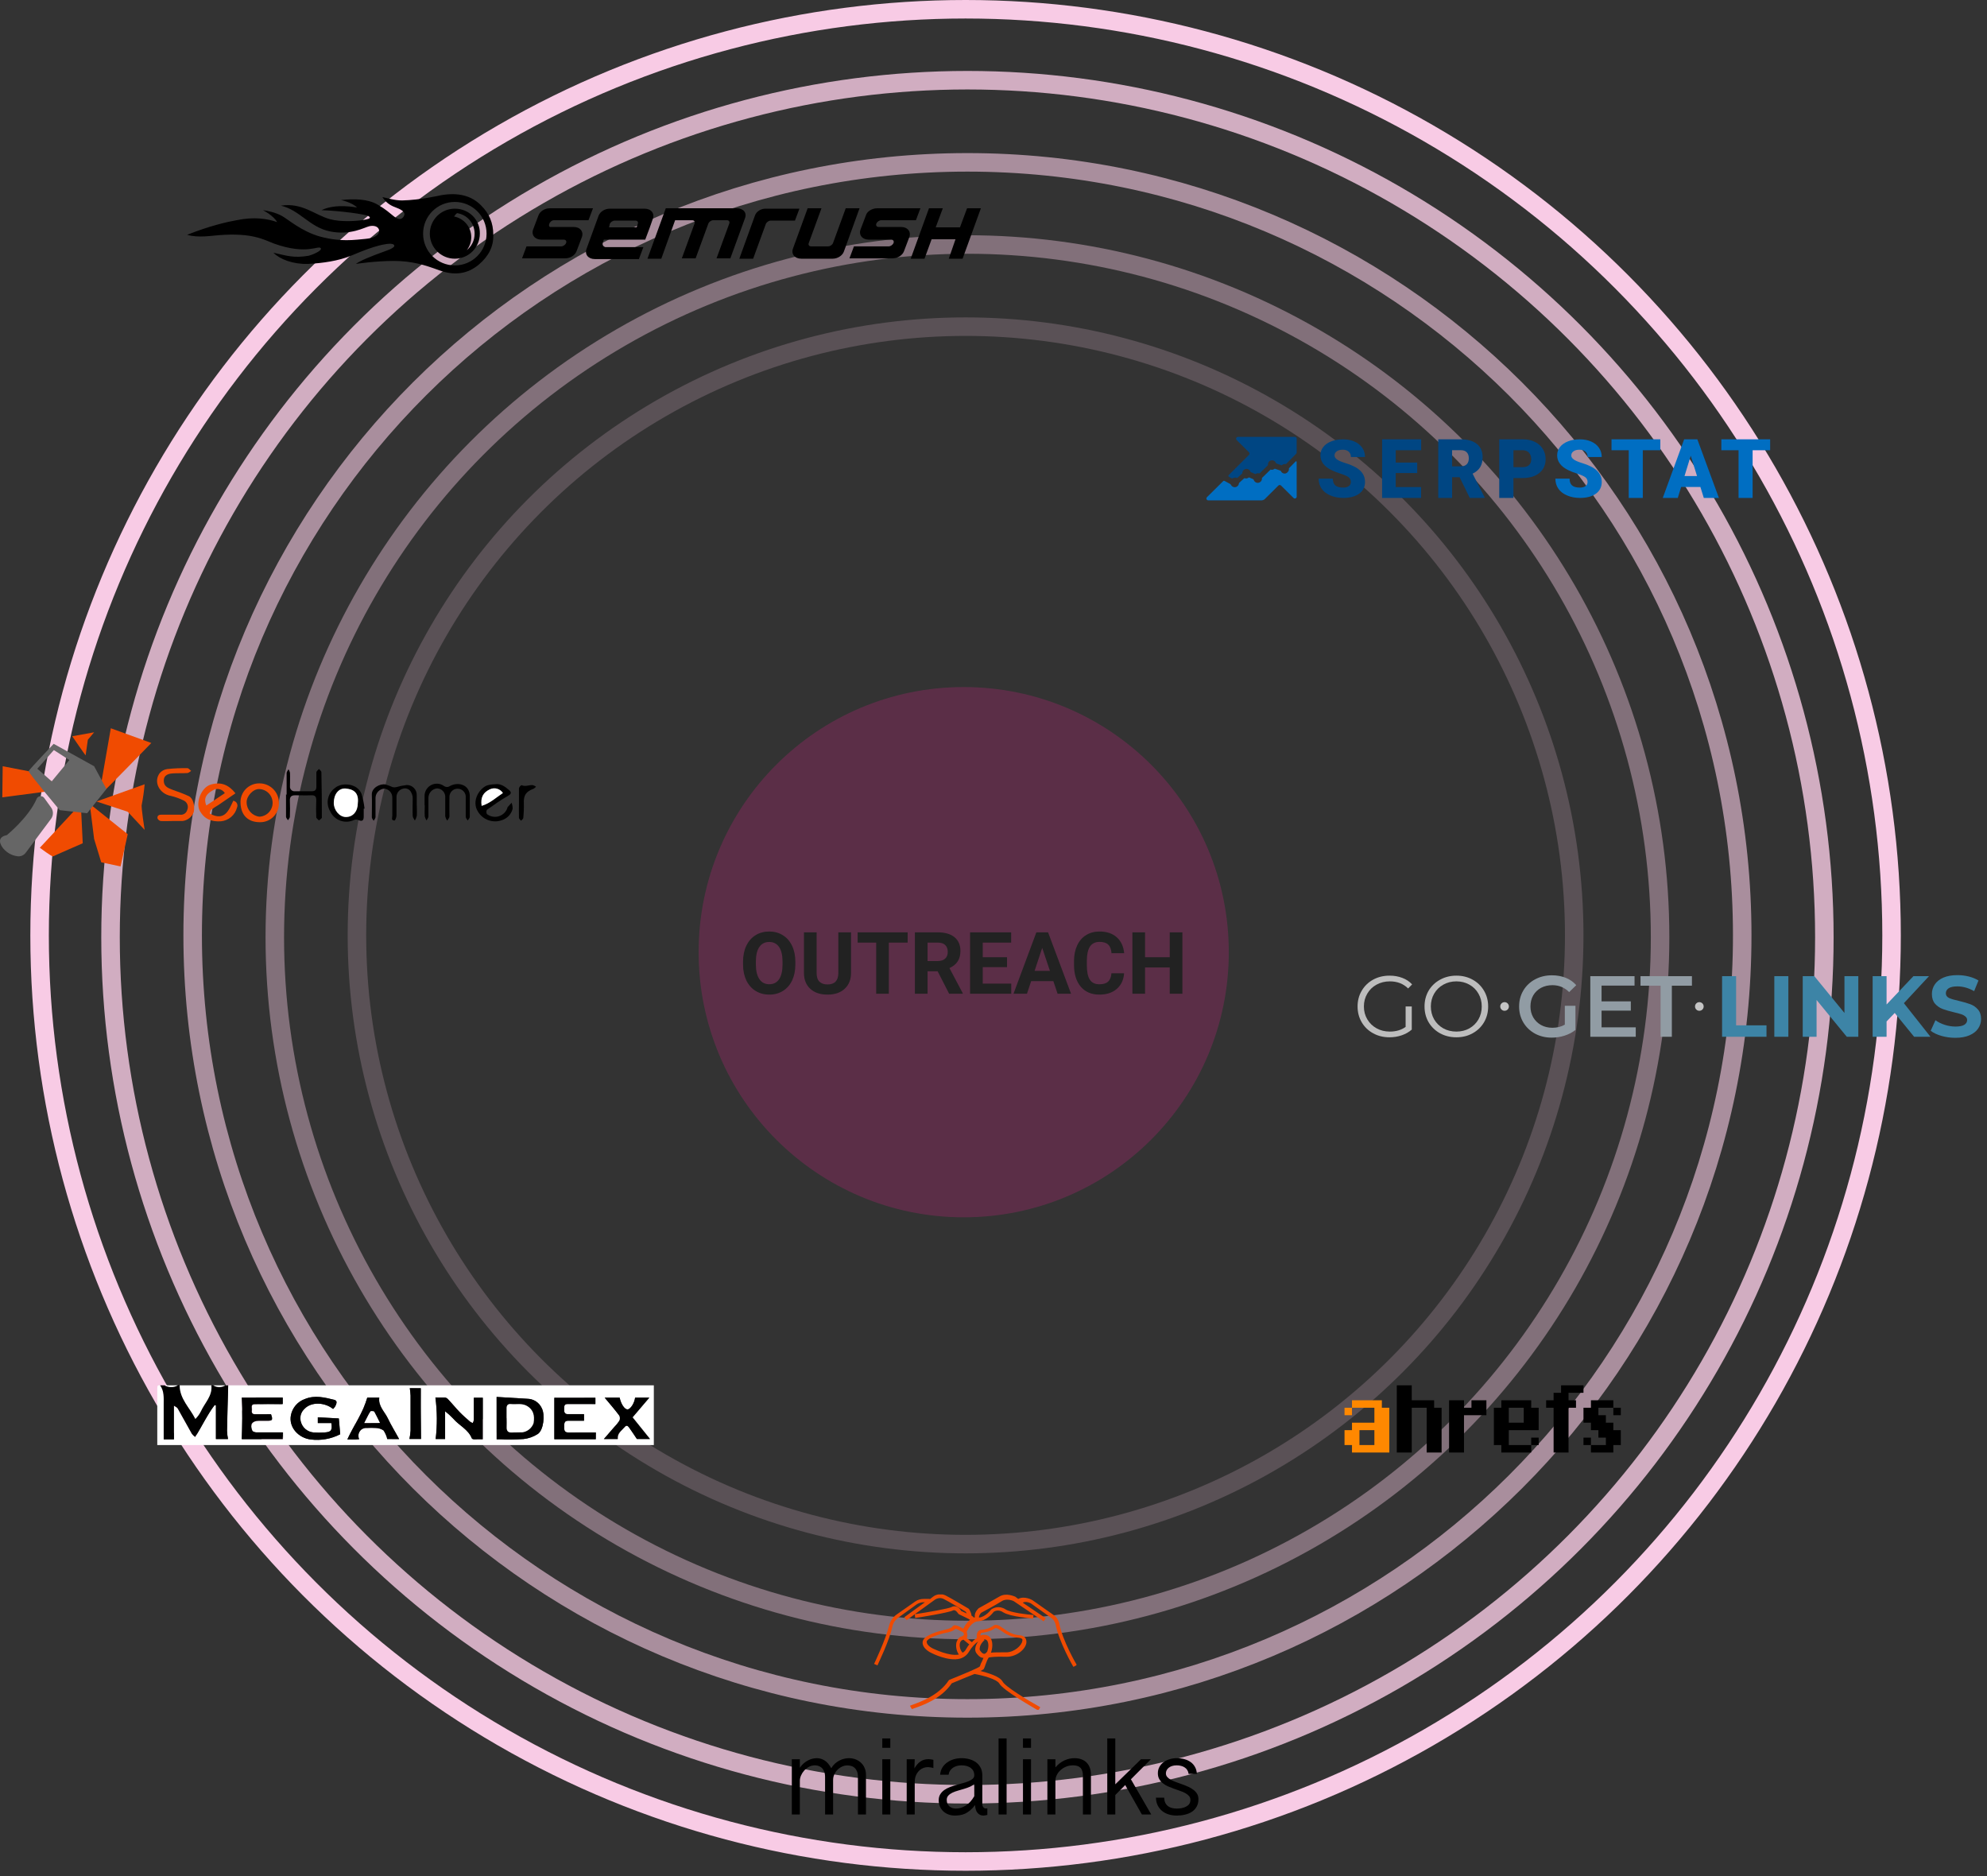
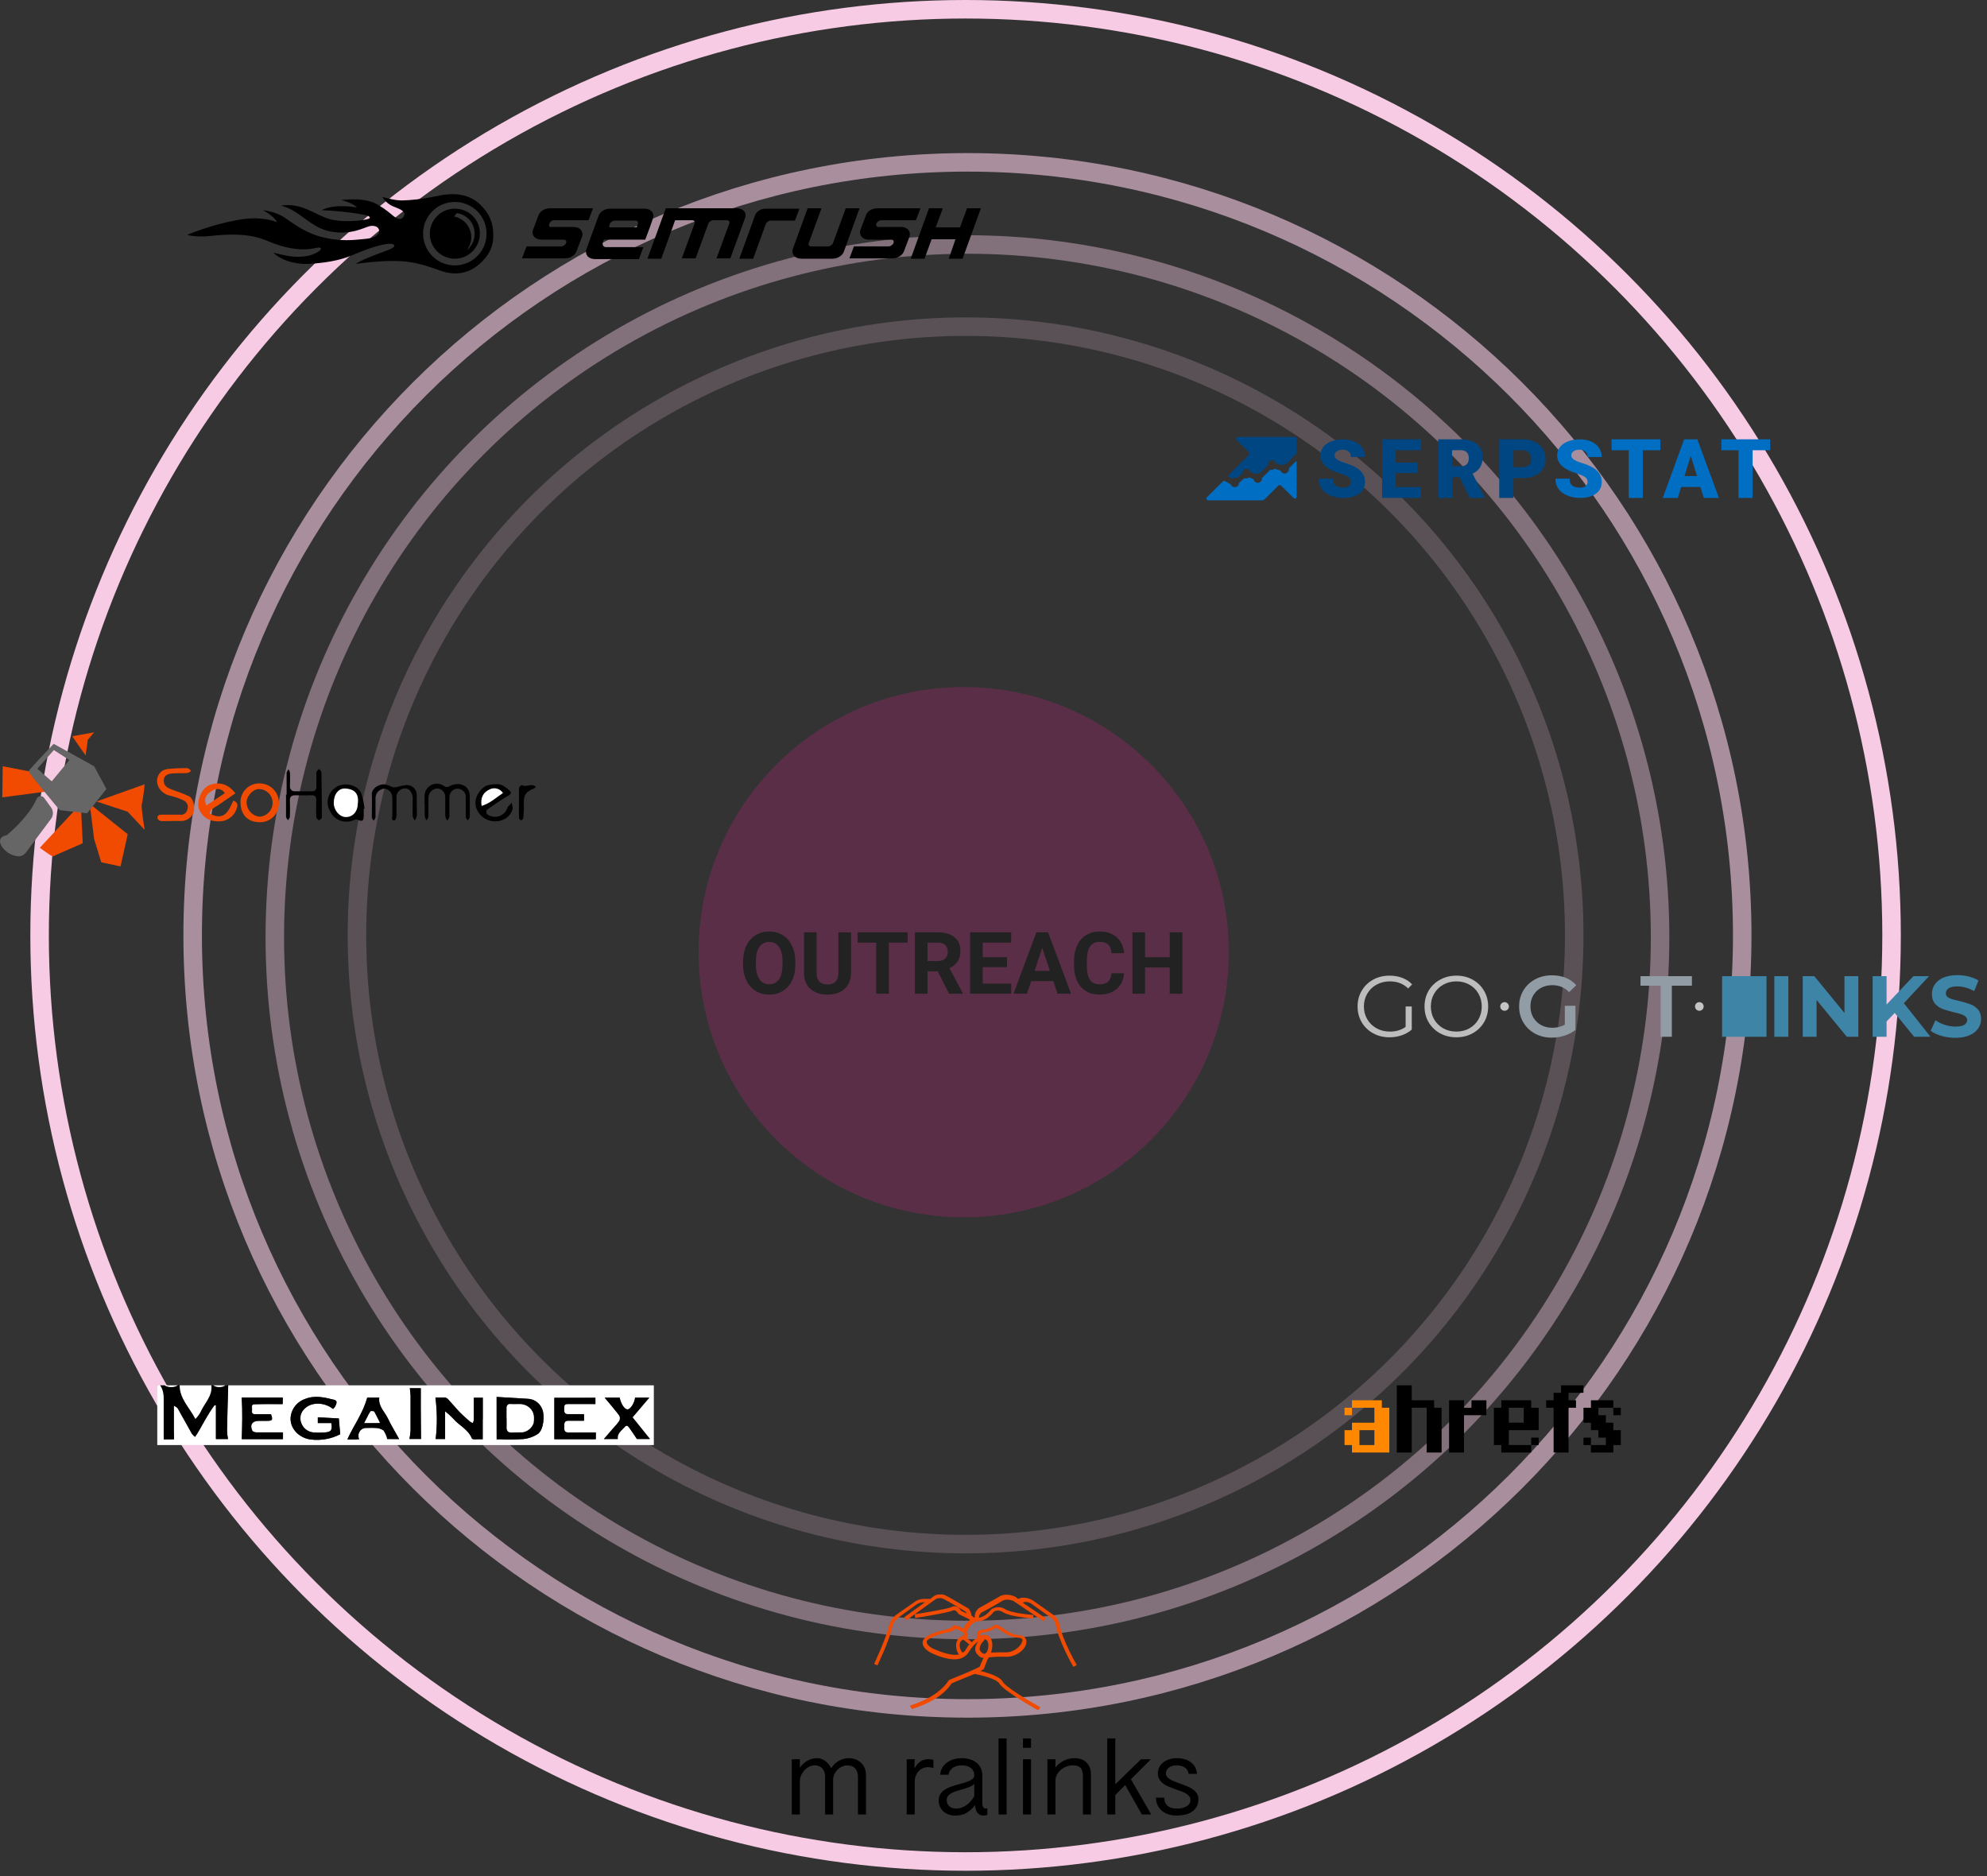
<svg xmlns="http://www.w3.org/2000/svg" width="322" height="304" viewBox="0 0 322 304" fill="none">
  <rect x="0" y="0" width="322" height="304" fill="#333333" stroke="none" />
-   <circle opacity="0.8" cx="156.777" cy="151.862" r="138.866" stroke="#F8CBE5" stroke-width="3" />
  <circle cx="156.475" cy="151.559" r="150.059" stroke="#F8CBE5" stroke-width="3" />
  <path opacity="0.6" d="M282.333 151.559C282.333 220.731 226.123 276.812 156.778 276.812C87.432 276.812 31.222 220.731 31.222 151.559C31.222 82.387 87.432 26.306 156.778 26.306C226.123 26.306 282.333 82.387 282.333 151.559Z" stroke="#F8CBE5" stroke-width="3" />
  <circle opacity="0.4" cx="156.777" cy="151.862" r="112.245" stroke="#F8CBE5" stroke-width="3" />
  <circle opacity="0.2" cx="156.475" cy="151.559" r="98.632" stroke="#F8CBE5" stroke-width="3" />
  <circle opacity="0.23" cx="156.172" cy="154.282" r="42.957" fill="#E21F8C" />
  <path d="M128.89 156.271C128.89 157.25 128.717 158.109 128.371 158.848C128.024 159.586 127.527 160.156 126.88 160.557C126.238 160.958 125.499 161.158 124.665 161.158C123.841 161.158 123.105 160.96 122.457 160.563C121.81 160.167 121.309 159.602 120.954 158.868C120.598 158.13 120.418 157.282 120.413 156.325V155.833C120.413 154.853 120.589 153.992 120.94 153.249C121.295 152.502 121.794 151.93 122.437 151.533C123.084 151.132 123.822 150.932 124.652 150.932C125.481 150.932 126.217 151.132 126.86 151.533C127.507 151.93 128.006 152.502 128.357 153.249C128.712 153.992 128.89 154.851 128.89 155.826V156.271ZM126.812 155.819C126.812 154.776 126.625 153.983 126.251 153.44C125.878 152.898 125.344 152.627 124.652 152.627C123.964 152.627 123.433 152.896 123.059 153.434C122.685 153.967 122.496 154.751 122.492 155.785V156.271C122.492 157.287 122.678 158.075 123.052 158.636C123.426 159.196 123.964 159.477 124.665 159.477C125.354 159.477 125.882 159.208 126.251 158.67C126.621 158.128 126.807 157.339 126.812 156.305V155.819ZM137.913 151.068V157.624C137.913 158.713 137.572 159.575 136.888 160.208C136.209 160.841 135.279 161.158 134.099 161.158C132.937 161.158 132.014 160.851 131.33 160.235C130.647 159.62 130.298 158.775 130.285 157.699V151.068H132.335V157.638C132.335 158.289 132.49 158.766 132.8 159.066C133.115 159.363 133.548 159.511 134.099 159.511C135.252 159.511 135.838 158.905 135.856 157.692V151.068H137.913ZM147.087 152.729H144.038V161.021H141.988V152.729H138.98V151.068H147.087V152.729ZM151.948 157.378H150.314V161.021H148.263V151.068H151.961C153.137 151.068 154.044 151.33 154.682 151.854C155.32 152.379 155.639 153.119 155.639 154.076C155.639 154.755 155.491 155.323 155.195 155.778C154.903 156.229 154.459 156.59 153.862 156.858L156.015 160.926V161.021H153.814L151.948 157.378ZM150.314 155.717H151.968C152.483 155.717 152.882 155.587 153.164 155.327C153.447 155.063 153.588 154.701 153.588 154.24C153.588 153.771 153.454 153.402 153.185 153.133C152.921 152.864 152.513 152.729 151.961 152.729H150.314V155.717ZM163.193 156.708H159.255V159.374H163.876V161.021H157.204V151.068H163.863V152.729H159.255V155.102H163.193V156.708ZM170.699 158.971H167.103L166.419 161.021H164.239L167.944 151.068H169.844L173.57 161.021H171.389L170.699 158.971ZM167.657 157.31H170.145L168.894 153.584L167.657 157.31ZM182.163 157.706C182.085 158.777 181.689 159.62 180.973 160.235C180.262 160.851 179.323 161.158 178.157 161.158C176.881 161.158 175.876 160.73 175.142 159.873C174.413 159.012 174.048 157.831 174.048 156.332V155.724C174.048 154.767 174.217 153.924 174.554 153.194C174.891 152.465 175.372 151.907 175.996 151.52C176.625 151.128 177.355 150.932 178.184 150.932C179.332 150.932 180.258 151.239 180.959 151.854C181.661 152.47 182.067 153.333 182.176 154.445H180.125C180.075 153.803 179.895 153.338 179.585 153.051C179.28 152.759 178.813 152.613 178.184 152.613C177.5 152.613 176.988 152.859 176.646 153.352C176.309 153.839 176.135 154.598 176.126 155.628V156.38C176.126 157.455 176.288 158.242 176.612 158.738C176.94 159.235 177.455 159.483 178.157 159.483C178.79 159.483 179.262 159.34 179.572 159.053C179.886 158.761 180.066 158.312 180.112 157.706H182.163ZM191.61 161.021H189.559V156.756H185.56V161.021H183.509V151.068H185.56V155.102H189.559V151.068H191.61V161.021Z" fill="#222222" />
  <g clip-path="url(#clip0)">
    <path d="M36.982 224.464H105.955V234.144H25.487C25.487 231.071 25.487 228.003 25.487 224.93C25.487 224.554 25.571 224.409 25.952 224.464C26.618 225.377 26.521 226.43 26.558 227.489V233.194H28.191V227.773C28.421 227.931 28.687 228.027 28.796 228.215C29.577 229.588 30.327 230.98 31.095 232.329C31.244 232.527 31.422 232.703 31.622 232.849C32.771 231.034 33.594 229.219 34.792 227.658L34.992 227.737V233.182H36.94C36.854 232.745 36.801 232.302 36.782 231.857C36.825 229.401 36.903 226.938 36.982 224.464ZM72.134 228.644C72.609 229.014 73.056 229.419 73.471 229.854C74.415 230.98 75.891 231.597 76.496 233.061C76.496 233.14 76.702 233.206 76.805 233.212C77.295 233.212 77.791 233.212 78.263 233.212V226.472H76.805C76.805 227.682 76.805 228.892 76.805 230.066C76.774 230.245 76.713 230.417 76.623 230.574C76.471 230.512 76.325 230.435 76.188 230.345C75.619 229.842 75.044 229.352 74.518 228.808C73.865 228.142 73.266 227.416 72.624 226.733C72.502 226.586 72.333 226.486 72.146 226.448C71.626 226.412 71.1 226.448 70.567 226.448C70.862 228.678 70.876 230.936 70.609 233.17H72.134V228.644ZM80.49 233.2H81.095C82.349 233.25 83.605 233.236 84.858 233.158C85.678 233.062 86.465 232.779 87.157 232.329C88.101 231.724 88.367 229.231 87.81 228.173C87.602 227.717 87.267 227.33 86.846 227.059C86.424 226.787 85.934 226.643 85.433 226.642L80.478 226.345L80.49 233.2ZM39.172 226.448C39.311 228.717 39.251 230.931 39.215 233.2H45.87V232.099C44.388 232.099 42.978 232.099 41.574 232.099C41.344 232.099 40.969 231.984 40.909 231.821C40.467 230.865 40.909 230.224 41.968 230.23C42.367 230.23 42.772 230.23 43.178 230.23C44.176 230.23 44.279 230.115 43.946 229.165C43.087 229.165 42.234 229.165 41.387 229.165C40.939 229.165 40.782 228.929 40.854 228.56C40.927 228.191 40.612 227.555 41.217 227.531C42.724 227.465 44.242 227.531 45.785 227.531V226.448H39.172ZM55.133 232.39L54.921 229.83L51.503 229.643V230.581H53.681C53.856 231.748 53.651 232.033 52.58 232.099C51.976 232.148 51.369 232.148 50.765 232.099C50.29 232.056 49.84 231.868 49.475 231.561C49.11 231.253 48.849 230.842 48.726 230.381C48.614 230.006 48.611 229.607 48.718 229.231C48.825 228.854 49.038 228.517 49.331 228.257C50.42 227.114 52.598 227.192 53.953 228.294C54.089 228.158 54.208 228.008 54.31 227.846C54.473 227.471 54.74 226.962 54.135 226.811C52.574 226.43 51.019 226.019 49.385 226.684C48.815 226.887 48.308 227.236 47.914 227.696C47.521 228.155 47.254 228.71 47.141 229.304C46.759 231.288 48.405 233.013 50.383 233.237C52.016 233.439 53.671 233.143 55.133 232.39ZM96.559 232.099C95.053 232.099 93.607 232.099 92.16 232.099C91.356 232.099 91.453 231.591 91.441 231.095C91.428 230.599 91.441 230.157 92.179 230.193C92.996 230.193 93.818 230.193 94.635 230.193V229.153C93.728 229.153 92.88 229.153 92.027 229.153C91.489 229.153 91.422 228.82 91.422 228.415C91.422 228.009 91.326 227.525 91.925 227.513C93.437 227.513 94.95 227.513 96.48 227.513V226.478H89.825V233.2H96.541L96.559 232.099ZM97.993 226.46C98.852 227.495 99.651 228.408 100.413 229.37C100.479 229.501 100.513 229.645 100.513 229.791C100.513 229.937 100.479 230.081 100.413 230.211C100.155 230.593 99.861 230.95 99.536 231.276L97.902 233.164H100.147C100.026 232.226 100.752 231.833 101.212 231.264C101.532 230.865 101.756 230.98 101.968 231.264C102.398 231.869 102.785 232.474 103.257 233.158H105.356L102.531 229.649L105.247 226.46H102.93C102.839 227.319 102.186 228.324 101.72 228.36C101.254 228.396 100.649 227.531 100.425 226.454L97.993 226.46ZM56.288 233.224H57.553C57.777 233.224 57.995 233.194 58.225 233.182C58.126 232.98 58.082 232.755 58.099 232.531C58.116 232.306 58.193 232.09 58.321 231.905C58.449 231.72 58.624 231.573 58.829 231.478C59.033 231.383 59.259 231.345 59.483 231.367C59.959 231.337 60.435 231.337 60.911 231.367C61.364 231.372 61.805 231.508 62.181 231.76C62.467 232.188 62.672 232.663 62.786 233.164H64.692C64.045 231.996 63.386 230.944 62.877 229.836C62.369 228.729 61.28 227.846 61.474 226.448H59.519C58.805 228.929 57.347 230.931 56.288 233.224ZM66.411 224.924C66.473 225.324 66.516 225.728 66.538 226.134C66.538 228.033 66.538 229.939 66.538 231.839C66.507 232.286 66.446 232.731 66.356 233.17H68.232C68.232 231.778 68.232 230.441 68.195 229.104C68.159 227.767 68.195 226.37 68.195 224.948C68.25 224.948 68.153 224.948 68.056 224.948L66.411 224.924Z" fill="white" />
    <path d="M36.982 224.465C36.916 226.921 36.837 229.384 36.794 231.84C36.813 232.285 36.866 232.728 36.952 233.165H34.992V227.72L34.792 227.641C33.582 229.22 32.771 231.029 31.622 232.832C31.423 232.691 31.245 232.522 31.095 232.33C30.327 230.981 29.576 229.589 28.796 228.216C28.687 228.028 28.421 227.932 28.191 227.774V233.22H26.527V227.49C26.527 226.455 26.618 225.403 25.952 224.465H26.697C27.018 224.652 27.383 224.75 27.755 224.75C28.127 224.75 28.493 224.652 28.814 224.465H29.117C29.117 226.655 30.756 228.095 31.658 229.91C32.019 229.56 32.318 229.151 32.541 228.7C33.146 227.327 34.447 226.201 34.253 224.501H34.562C34.854 224.689 35.195 224.789 35.542 224.789C35.89 224.789 36.23 224.689 36.522 224.501L36.982 224.465Z" fill="black" />
    <path d="M34.253 224.465C34.447 226.183 33.17 227.308 32.541 228.7C32.318 229.151 32.019 229.56 31.658 229.91C30.756 228.095 29.117 226.673 29.117 224.465H34.253Z" fill="white" />
    <path d="M28.82 224.465C28.498 224.653 28.131 224.752 27.758 224.752C27.385 224.752 27.019 224.653 26.697 224.465H28.82Z" fill="white" />
    <path d="M36.516 224.465C36.224 224.651 35.885 224.75 35.539 224.75C35.193 224.75 34.854 224.651 34.562 224.465H36.516Z" fill="white" />
    <path d="M72.122 228.664V233.159H70.597C70.864 230.925 70.85 228.667 70.555 226.437C71.087 226.437 71.614 226.437 72.134 226.437C72.321 226.475 72.49 226.575 72.612 226.721C73.284 227.417 73.852 228.143 74.494 228.809C75.02 229.353 75.595 229.843 76.163 230.345C76.301 230.436 76.447 230.513 76.599 230.575C76.689 230.418 76.75 230.246 76.781 230.067C76.781 228.887 76.781 227.708 76.781 226.473H78.215V233.207C77.743 233.207 77.246 233.207 76.757 233.207C76.654 233.207 76.478 233.135 76.448 233.056C75.879 231.592 74.379 230.975 73.423 229.849C73.018 229.423 72.584 229.027 72.122 228.664Z" fill="black" />
    <path d="M80.478 233.219V226.346L85.433 226.643C85.936 226.647 86.427 226.796 86.847 227.071C87.268 227.347 87.6 227.738 87.804 228.198C88.337 229.256 88.095 231.719 87.151 232.354C86.451 232.805 85.656 233.087 84.828 233.177C83.575 233.255 82.319 233.269 81.064 233.219H80.478ZM82.099 229.783C82.099 230.279 82.099 230.775 82.099 231.265C82.099 231.755 82.256 232.154 82.91 232.106C83.563 232.058 84.065 232.106 84.64 232.076C85.051 232.02 85.438 231.851 85.758 231.589C86.079 231.326 86.32 230.979 86.455 230.587C86.691 229.25 86.31 228.385 85.469 227.853C84.628 227.32 83.654 227.599 82.777 227.502C82.293 227.453 82.087 227.701 82.087 228.155L82.099 229.783Z" fill="black" />
    <path d="M39.172 226.449H45.828V227.49C44.242 227.49 42.748 227.49 41.217 227.532C40.57 227.532 40.86 228.174 40.806 228.543C40.751 228.912 40.891 229.148 41.338 229.148C42.185 229.148 43.038 229.148 43.898 229.148C44.23 230.098 44.127 230.237 43.129 230.212C42.73 230.212 42.325 230.212 41.919 230.212C40.866 230.212 40.419 230.848 40.86 231.804C40.933 231.967 41.296 232.076 41.526 232.082C42.929 232.082 44.339 232.082 45.822 232.082V233.183H39.166C39.251 230.932 39.312 228.7 39.172 226.449Z" fill="black" />
    <path d="M55.133 232.39C53.674 233.147 52.021 233.447 50.389 233.25C48.411 233.026 46.759 231.301 47.147 229.317C47.261 228.716 47.533 228.156 47.933 227.694C48.334 227.232 48.849 226.884 49.428 226.685C51.061 226.019 52.616 226.431 54.177 226.812C54.782 226.963 54.516 227.472 54.352 227.847C54.251 228.009 54.131 228.159 53.995 228.294C52.64 227.193 50.462 227.115 49.373 228.258C49.08 228.517 48.868 228.855 48.76 229.232C48.653 229.608 48.656 230.007 48.768 230.382C48.891 230.842 49.153 231.254 49.517 231.561C49.882 231.869 50.332 232.057 50.807 232.1C51.411 232.149 52.018 232.149 52.622 232.1C53.693 232.033 53.899 231.749 53.723 230.581H51.503V229.644L54.897 229.831L55.133 232.39Z" fill="black" />
    <path d="M96.553 232.1V233.201H89.837V226.479H96.493V227.49C94.968 227.49 93.467 227.49 91.937 227.49C91.332 227.49 91.459 228.01 91.434 228.391C91.41 228.773 91.483 229.136 92.04 229.13C92.892 229.13 93.74 229.13 94.647 229.13V230.206C93.83 230.206 93.007 230.206 92.191 230.206C91.434 230.164 91.434 230.588 91.434 231.12C91.434 231.652 91.35 232.143 92.154 232.124C93.6 232.082 95.065 232.1 96.553 232.1Z" fill="black" />
    <path d="M97.987 226.461H100.407C100.631 227.538 101.224 228.398 101.702 228.367C102.18 228.337 102.815 227.327 102.912 226.467H105.187L102.47 229.656L105.296 233.165H103.196C102.724 232.463 102.337 231.852 101.908 231.271C101.696 230.981 101.472 230.866 101.151 231.271C100.691 231.84 99.941 232.233 100.086 233.171H97.842L99.475 231.283C99.801 230.957 100.095 230.601 100.353 230.219C100.418 230.088 100.452 229.944 100.452 229.798C100.452 229.652 100.418 229.508 100.353 229.378C99.645 228.41 98.846 227.49 97.987 226.461Z" fill="black" />
    <path d="M56.289 233.225C57.347 230.932 58.806 228.93 59.519 226.467H61.45C61.256 227.865 62.321 228.748 62.853 229.855C63.386 230.963 64.063 232.015 64.668 233.183H62.75C62.635 232.682 62.43 232.207 62.145 231.779C61.769 231.527 61.328 231.391 60.875 231.386C60.399 231.356 59.922 231.356 59.447 231.386C59.223 231.364 58.997 231.403 58.793 231.497C58.588 231.592 58.413 231.739 58.285 231.924C58.156 232.109 58.08 232.325 58.063 232.55C58.046 232.774 58.089 232.999 58.188 233.201C57.958 233.201 57.741 233.238 57.517 233.244L56.289 233.225ZM61.577 230.563C61.219 229.861 60.971 229.275 60.621 228.748C60.554 228.651 60.082 228.627 60.016 228.706C59.671 229.275 59.41 229.88 59.029 230.581L61.577 230.563Z" fill="black" />
    <path d="M66.411 224.924H68.05C68.147 224.924 68.244 224.924 68.189 224.924C68.189 226.346 68.189 227.713 68.189 229.081C68.189 230.448 68.189 231.755 68.226 233.147H66.35C66.44 232.707 66.501 232.263 66.532 231.816C66.532 229.916 66.532 228.01 66.532 226.11C66.511 225.713 66.471 225.317 66.411 224.924Z" fill="black" />
    <path d="M82.099 229.783V228.155C82.099 227.702 82.305 227.454 82.789 227.502C83.684 227.599 84.604 227.302 85.481 227.853C86.358 228.404 86.691 229.251 86.467 230.588C86.332 230.979 86.091 231.326 85.77 231.589C85.45 231.852 85.063 232.02 84.652 232.076C84.047 232.112 83.496 232.076 82.922 232.106C82.347 232.137 82.081 231.84 82.111 231.265C82.141 230.691 82.111 230.279 82.111 229.783H82.099Z" fill="white" />
    <path d="M61.576 230.563H59.053C59.404 229.861 59.695 229.256 60.04 228.688C60.082 228.609 60.554 228.633 60.645 228.73C60.953 229.305 61.219 229.861 61.576 230.563Z" fill="white" />
  </g>
  <g clip-path="url(#clip1)">
    <path d="M231.196 235.355V228.095H228.776V235.355H226.355V224.465H228.776V226.885H232.406V228.095H233.616V235.355H231.196ZM237.246 229.305V235.355H234.826V226.885H237.246V228.095H238.456V226.885H240.876V229.305H237.246ZM249.346 232.935V234.145H248.136V232.935H249.346ZM243.296 235.355V234.145H242.086V228.095H243.296V226.885H248.136V228.095H249.346V231.725H244.506V234.145H248.136V235.355H243.296ZM246.926 230.515V228.095H244.506V230.515H246.926ZM254.187 225.675V226.885H255.397V228.095H254.187V235.355H251.767V228.095H250.557V226.885H251.767V225.675H252.977V224.465H256.607V225.675H254.187ZM260.237 229.305V230.515H261.447V231.725H262.657V234.145H261.447V235.355H257.817V234.145H260.237V232.935H259.027V231.725H257.817V230.515H256.607V228.095H257.817V226.885H261.447V228.095H259.027V229.305H260.237ZM256.607 232.935H257.817V234.145H256.607V232.935ZM262.657 229.305H261.447V228.095H262.657V229.305Z" fill="black" />
    <path fill-rule="evenodd" clip-rule="evenodd" d="M219.095 235.355V234.145H217.885V231.725H219.095V230.515H222.725V228.095H219.095V226.885H223.935V228.095H225.145V235.355H219.095ZM220.305 231.725V234.145H222.725V231.725H220.305ZM217.885 229.305V228.095H219.095V229.305H217.885Z" fill="#FF8800" />
  </g>
  <path d="M119.387 33.749H107.891L104.926 41.917H107.165L109.404 35.685H112.187C112.489 35.685 112.671 35.927 112.55 36.23L110.493 41.856H112.731L114.788 36.23C114.909 35.927 115.272 35.685 115.575 35.685H117.814C118.116 35.685 118.298 35.927 118.177 36.23L116.119 41.856H118.358L120.718 35.383C121.081 34.475 120.476 33.749 119.387 33.749ZM134.996 39.376C134.875 39.678 134.512 39.92 134.21 39.92H131.427C131.124 39.92 130.943 39.678 131.064 39.376L133.121 33.749H130.882L128.523 40.223C128.16 41.13 128.765 41.917 129.854 41.917H134.936C135.722 41.917 136.509 41.433 136.751 40.767L139.292 33.749H137.053L134.996 39.376ZM97.666 39.376L97.848 38.831H104.563L105.289 36.895L105.774 35.504C106.137 34.596 105.532 33.81 104.442 33.81H98.816C98.029 33.81 97.243 34.294 97.001 34.959L95.064 40.283C94.701 41.191 95.306 41.977 96.396 41.977H103.535L104.261 40.041H98.09C97.727 39.92 97.606 39.678 97.666 39.376ZM98.816 36.29C98.937 35.988 99.3 35.746 99.602 35.746H102.99C103.293 35.746 103.474 35.988 103.353 36.29L103.172 36.835H98.695L98.816 36.29ZM156.717 33.749L155.567 36.835H151.635L152.784 33.749H150.546L147.581 41.917H149.819L150.969 38.771H154.841L153.752 41.917H155.991L158.955 33.749H156.717ZM122.351 34.899L119.81 41.917H122.049L124.106 36.29C124.227 35.988 124.59 35.746 124.892 35.746H128.825L129.551 33.81H124.227C123.38 33.749 122.593 34.233 122.351 34.899ZM87.26 34.899L86.413 37.137C86.05 38.045 86.655 38.831 87.744 38.831H91.374C91.676 38.831 91.858 39.073 91.737 39.376C91.616 39.678 91.253 39.92 90.95 39.92H85.324L84.598 41.856H91.616C92.402 41.856 93.189 41.372 93.431 40.707L94.278 38.468C94.641 37.561 94.036 36.774 92.947 36.774H89.317C89.014 36.835 88.893 36.593 89.014 36.29C89.075 35.988 89.438 35.685 89.74 35.685H95.367L96.093 33.749H89.075C88.288 33.749 87.502 34.233 87.26 34.899ZM140.321 34.899L139.474 37.137C139.11 38.045 139.716 38.831 140.805 38.831H144.435C144.737 38.831 144.919 39.073 144.798 39.376C144.677 39.678 144.314 39.92 144.011 39.92H138.384L137.658 41.856H144.677C145.463 41.856 146.25 41.372 146.492 40.707L147.339 38.468C147.702 37.561 147.097 36.774 146.008 36.774H142.378C142.075 36.774 141.894 36.532 142.015 36.23C142.136 35.927 142.499 35.685 142.801 35.685H148.428L149.154 33.749H142.136C141.349 33.749 140.502 34.233 140.321 34.899ZM78.003 33.326C76.43 31.692 74.252 31.148 71.469 31.631C71.469 31.631 68.141 32.418 65.176 32.478C63.906 32.478 62.877 32.115 61.97 31.934C62.454 32.721 63.18 33.265 64.027 33.568C64.813 33.87 65.902 34.294 65.418 35.08C64.874 35.927 64.027 35.201 63.785 35.02C62.998 34.415 62.635 33.991 61.183 33.144C59.61 32.236 57.432 32.176 55.254 32.418C55.254 32.418 57.069 32.781 57.855 33.628C57.855 33.628 54.407 32.902 52.108 34.052C55.375 34.173 59.005 34.717 59.61 34.959C60.215 35.262 59.913 35.443 59.307 35.564C57.855 35.867 55.133 35.988 53.439 35.504C51.019 34.838 48.962 32.781 45.513 33.326C48.538 33.991 50.172 36.835 53.499 37.5C56.827 38.166 59.065 36.835 59.852 36.653C60.639 36.472 61.304 36.714 61.425 37.258C61.607 37.803 60.941 38.408 60.033 38.589C59.368 38.71 59.126 38.71 57.916 38.831C55.375 39.073 53.56 38.771 51.926 38.347C48.84 37.5 46.662 35.504 45.634 34.959C44.605 34.415 43.456 34.173 42.609 34.052C42.609 34.052 44.303 34.899 44.908 35.988C43.395 35.443 41.217 35.08 38.313 35.685C36.922 35.927 33.957 36.593 30.327 38.045C32.142 38.589 34.441 38.166 35.469 38.105C40.915 37.682 42.73 38.831 44.484 39.497C49.809 41.372 51.624 39.678 51.987 40.223C52.229 40.646 50.535 41.312 50.05 41.433C47.63 41.856 46.481 41.433 44.303 40.949C45.392 42.038 47.509 42.825 49.869 42.764C52.289 42.643 54.83 42.28 56.887 41.433C59.307 40.404 60.276 40.102 61.364 39.799C61.849 39.678 63.482 39.255 63.845 39.678C64.027 39.92 63.724 40.162 63.18 40.404C62.756 40.586 62.212 40.767 61.728 40.949C60.578 41.372 58.339 42.219 57.674 42.764C57.674 42.764 60.76 42.28 63.785 42.28C66.81 42.28 68.867 42.946 71.166 43.792C73.647 44.7 75.764 44.398 77.579 42.885C79.213 41.493 79.999 39.92 79.939 38.045C79.939 36.109 79.273 34.596 78.003 33.326ZM73.707 43.006C70.864 43.006 68.564 40.707 68.564 37.863C68.564 35.02 70.864 32.721 73.707 32.721C76.551 32.721 78.85 35.02 78.85 37.863C78.85 40.707 76.551 43.006 73.707 43.006ZM73.707 33.81C71.469 33.81 69.653 35.625 69.653 37.863C69.653 40.102 71.469 41.917 73.707 41.917C75.946 41.917 77.761 40.102 77.761 37.863C77.821 35.625 76.006 33.81 73.707 33.81ZM75.643 40.525C76.127 39.92 76.369 39.194 76.369 38.408C76.369 36.774 75.159 35.383 73.586 35.08C73.707 34.899 73.889 34.657 74.07 34.536C75.704 34.778 76.914 36.169 76.914 37.863C76.914 38.952 76.43 39.92 75.643 40.525Z" fill="black" />
  <g clip-path="url(#clip2)">
    <path fill-rule="evenodd" clip-rule="evenodd" d="M215.748 71.51C215.185 71.728 214.75 72.033 214.442 72.424C214.134 72.816 213.98 73.268 213.98 73.779C213.98 74.807 214.598 75.615 215.833 76.204C216.213 76.385 216.701 76.574 217.299 76.768C217.897 76.963 218.315 77.151 218.553 77.333C218.791 77.515 218.909 77.769 218.909 78.095C218.909 78.382 218.799 78.606 218.578 78.764C218.358 78.923 218.058 79.003 217.678 79.003C217.085 79.003 216.656 78.885 216.392 78.65C216.127 78.416 215.995 78.051 215.995 77.556H213.692C213.692 78.165 213.85 78.704 214.166 79.171C214.483 79.639 214.954 80.007 215.581 80.275C216.207 80.544 216.906 80.679 217.679 80.679C218.774 80.679 219.636 80.449 220.265 79.988C220.893 79.525 221.206 78.89 221.206 78.082C221.206 77.072 220.692 76.278 219.662 75.703C219.239 75.466 218.698 75.244 218.038 75.04C217.38 74.834 216.92 74.636 216.658 74.443C216.395 74.25 216.265 74.036 216.265 73.798C216.265 73.528 216.384 73.305 216.622 73.129C216.86 72.953 217.183 72.865 217.594 72.865C218 72.865 218.322 72.969 218.56 73.177C218.797 73.384 218.917 73.676 218.917 74.052H221.206C221.206 73.49 221.056 72.989 220.755 72.551C220.454 72.114 220.032 71.776 219.488 71.539C218.944 71.302 218.331 71.184 217.646 71.184C216.944 71.184 216.311 71.292 215.748 71.51H215.748ZM223.975 71.184V80.678H230.29V78.917H226.185V76.648H229.661V74.953H226.185V72.951H230.303V71.184H223.975ZM233.071 71.184V80.678H235.318V77.32H236.533L238.179 80.678H240.585V80.58L238.64 76.746C239.199 76.477 239.609 76.126 239.871 75.691C240.134 75.257 240.265 74.709 240.265 74.05C240.265 73.137 239.953 72.432 239.33 71.932C238.708 71.433 237.844 71.184 236.739 71.184H233.071ZM235.318 72.944H236.739C237.161 72.944 237.481 73.06 237.699 73.294C237.917 73.527 238.025 73.849 238.025 74.258C238.025 74.668 237.918 74.986 237.702 75.215C237.486 75.445 237.165 75.559 236.739 75.559H235.318V72.944V72.944ZM242.958 71.184V80.678H245.259V77.456H246.729C247.891 77.456 248.806 77.179 249.473 76.625C250.139 76.072 250.473 75.331 250.473 74.405C250.473 73.779 250.319 73.219 250.01 72.726C249.702 72.232 249.267 71.852 248.706 71.585C248.143 71.317 247.497 71.184 246.768 71.184H242.958ZM245.259 72.951H246.794C247.209 72.955 247.537 73.09 247.777 73.355C248.018 73.621 248.138 73.974 248.138 74.417C248.138 74.822 248.021 75.135 247.787 75.357C247.553 75.579 247.213 75.69 246.768 75.69H245.259V72.951L245.259 72.951Z" fill="#004683" />
    <path fill-rule="evenodd" clip-rule="evenodd" d="M254.11 71.51C253.547 71.728 253.112 72.033 252.804 72.424C252.496 72.816 252.342 73.268 252.342 73.779C252.342 74.807 252.96 75.615 254.195 76.204C254.574 76.385 255.063 76.574 255.661 76.768C256.259 76.963 256.676 77.151 256.914 77.333C257.152 77.515 257.271 77.769 257.271 78.095C257.271 78.382 257.161 78.606 256.941 78.764C256.719 78.923 256.42 79.003 256.041 79.003C255.447 79.003 255.019 78.885 254.754 78.65C254.491 78.416 254.359 78.051 254.359 77.556H252.055C252.055 78.165 252.213 78.704 252.529 79.171C252.846 79.639 253.317 80.007 253.943 80.275C254.569 80.544 255.268 80.679 256.041 80.679C257.136 80.679 257.998 80.449 258.626 79.988C259.255 79.525 259.569 78.89 259.569 78.082C259.569 77.072 259.054 76.278 258.025 75.703C257.601 75.466 257.059 75.244 256.401 75.04C255.742 74.834 255.281 74.636 255.02 74.443C254.758 74.25 254.627 74.035 254.627 73.798C254.627 73.528 254.746 73.304 254.984 73.129C255.221 72.953 255.545 72.865 255.956 72.865C256.362 72.865 256.683 72.969 256.922 73.177C257.159 73.384 257.278 73.675 257.278 74.052H259.568C259.568 73.49 259.418 72.988 259.117 72.551C258.816 72.113 258.394 71.776 257.85 71.539C257.307 71.302 256.693 71.184 256.009 71.184C255.305 71.184 254.672 71.292 254.11 71.51ZM261.151 71.184V72.951H263.94V80.678H266.221V72.951H269.061V71.184H261.151ZM272.921 71.184L269.456 80.678H271.89L272.435 78.904H275.555L276.107 80.678H278.553L275.062 71.184H272.921H272.921ZM273.992 73.844L275.01 77.137H272.979L273.991 73.844H273.992ZM278.948 71.184V72.951H281.737V80.678H284.018V72.951H286.858V71.184" fill="#006EC2" />
    <path fill-rule="evenodd" clip-rule="evenodd" d="M209.836 70.788H200.594L200.595 70.79C200.437 70.796 200.31 70.925 200.31 71.084C200.31 71.168 200.346 71.243 200.403 71.297L200.401 71.298L202.402 73.286C202.518 73.402 202.518 73.591 202.402 73.707L199.111 76.98C199.026 77.065 199.047 77.208 199.152 77.265L199.561 77.487C199.636 77.527 199.754 77.519 199.828 77.475C199.929 77.414 200.048 77.379 200.174 77.379C200.261 77.379 200.344 77.397 200.42 77.427C200.463 77.444 200.512 77.439 200.546 77.407L201.327 76.699C201.327 76.685 201.323 76.671 201.323 76.656C201.323 76.278 201.628 75.972 202.004 75.972C202.321 75.972 202.585 76.189 202.661 76.483L203.418 76.806C203.442 76.815 203.467 76.811 203.489 76.797C203.598 76.721 203.73 76.675 203.873 76.675C203.94 76.675 204.006 76.686 204.068 76.705C204.091 76.713 204.116 76.707 204.133 76.69L205.442 75.412C205.461 75.394 205.47 75.367 205.47 75.341C205.458 74.669 205.953 74.591 206.147 74.585C206.442 74.574 206.69 74.778 206.782 75.045C206.791 75.07 206.81 75.091 206.836 75.1L207.665 75.384C207.696 75.395 207.729 75.386 207.754 75.365C207.875 75.255 208.033 75.188 208.208 75.188C208.27 75.188 208.378 75.228 208.441 75.159L210.086 73.479C210.114 73.45 210.13 73.411 210.13 73.369V71.086C210.132 70.921 209.999 70.788 209.836 70.788Z" fill="#004683" />
    <path fill-rule="evenodd" clip-rule="evenodd" d="M210.127 74.844C210.127 74.755 210.019 74.71 209.956 74.775L208.896 75.858C208.873 75.881 208.864 75.915 208.869 75.947C208.896 76.125 208.86 76.324 208.624 76.544C208.499 76.66 208.341 76.739 208.171 76.735C207.894 76.728 207.66 76.554 207.559 76.311C207.548 76.286 207.528 76.265 207.501 76.255L206.625 75.954C206.594 75.944 206.562 75.952 206.536 75.972C206.418 76.068 206.269 76.126 206.106 76.126C206.031 76.126 205.961 76.112 205.894 76.09C205.894 76.09 204.895 77.06 204.539 77.41C204.496 77.454 204.496 77.457 204.505 77.544C204.505 77.925 204.198 78.233 203.818 78.233C203.497 78.233 203.23 78.012 203.154 77.714C203.146 77.683 203.127 77.658 203.098 77.645L202.447 77.368C202.414 77.354 202.377 77.361 202.348 77.383C202.233 77.471 202.09 77.525 201.935 77.525C201.861 77.525 201.789 77.513 201.723 77.491C201.683 77.478 201.639 77.484 201.608 77.512L200.816 78.23C200.79 78.254 200.775 78.287 200.771 78.323C200.737 78.671 200.445 78.942 200.09 78.942C199.814 78.942 199.579 78.778 199.469 78.543C199.441 78.481 199.388 78.435 199.329 78.402L198.438 77.92C198.368 77.882 198.282 77.895 198.226 77.951L195.587 80.563L195.586 80.564L195.583 80.568L195.584 80.568C195.532 80.622 195.499 80.694 195.499 80.775C195.499 80.94 195.632 81.074 195.797 81.074H204.449C204.615 81.074 204.846 80.978 204.964 80.862L205.134 80.693L205.139 80.688L207.169 78.671C207.287 78.555 207.478 78.555 207.595 78.671L209.62 80.684C209.675 80.74 209.75 80.775 209.834 80.775C209.998 80.775 210.132 80.642 210.132 80.477L210.127 74.845L210.127 74.844Z" fill="#006EC2" />
  </g>
  <g clip-path="url(#clip3)">
    <path d="M171.661 263.065C171.54 262.52 171.237 262.036 170.814 261.734L167.365 259.314C167.305 259.253 166.034 258.527 165.006 259.072L164.522 258.709C164.461 258.709 163.07 257.983 161.92 258.709C160.891 259.314 158.592 260.584 158.592 260.584L158.532 260.645C158.229 260.947 157.866 261.492 157.987 262.036C157.927 262.036 157.866 262.097 157.806 262.097C157.745 262.036 157.685 261.915 157.443 261.794C157.382 261.189 157.019 260.705 157.019 260.705L156.959 260.645C156.838 260.584 154.236 259.011 153.268 258.527C152.179 257.983 151.272 258.648 151.211 258.709L150.667 259.132V259.072H149.698C149.214 259.072 148.73 259.193 148.307 259.495L145.282 261.613C144.677 262.036 144.253 262.702 144.072 263.428C143.527 265.667 141.652 269.599 141.652 269.599L142.196 269.841C142.257 269.66 144.132 265.848 144.616 263.549C144.737 262.944 145.1 262.46 145.584 262.097L148.609 259.919C148.912 259.737 149.275 259.616 149.638 259.616H149.88L146.552 262.036L146.915 262.52L148.246 261.552L148.307 262.157C148.851 262.097 153.692 261.31 154.418 260.947C154.841 260.705 155.265 261.431 155.265 261.431L155.325 261.492L155.386 261.552C156.112 261.915 156.959 262.278 157.201 262.46C156.656 262.883 156.293 263.488 156.112 263.912C155.628 263.609 154.962 263.246 154.599 263.367C154.478 263.428 154.357 263.488 154.297 263.609C154.236 263.73 153.631 263.972 153.026 264.093C152.24 264.275 149.638 264.94 149.517 266.03C149.396 267.179 150.969 267.845 150.969 267.845C151.09 267.905 153.692 269.236 155.567 268.752C156.172 268.571 156.656 268.208 156.959 267.724C157.503 266.816 158.048 266.272 158.532 265.969C158.29 266.272 158.108 266.635 158.048 267.058C157.987 267.421 158.108 267.784 158.411 268.087C158.713 268.45 159.016 268.631 159.379 268.631C159.258 268.873 159.137 269.236 158.955 269.539C158.895 269.781 158.774 270.023 158.774 270.023C158.532 270.265 156.051 271.293 153.813 272.201L153.752 272.261C152.119 274.742 149.093 275.77 147.944 276.194C147.702 276.315 147.581 276.315 147.46 276.375L147.762 276.92C147.823 276.92 147.944 276.86 148.125 276.799C149.335 276.375 152.482 275.347 154.236 272.745C155.991 272.019 157.14 271.535 157.927 271.233C159.318 271.475 161.496 272.08 161.92 272.745C162.525 273.895 167.668 276.799 168.273 277.162L168.575 276.617C166.397 275.407 162.828 273.229 162.465 272.443C161.981 271.596 160.044 271.051 158.895 270.749C159.379 270.507 159.439 270.446 159.439 270.386C159.5 270.265 159.621 270.023 159.681 269.781C159.802 269.418 160.044 268.813 160.226 268.571C160.468 268.51 161.315 268.389 163.13 268.45C164.824 268.45 166.337 267.119 166.337 266.03C166.337 265.788 166.276 265.001 165.127 264.94C164.098 264.88 163.251 264.335 162.586 263.851C161.981 263.428 161.436 263.065 160.952 263.428C160.468 263.791 159.742 264.033 159.016 264.093C158.774 264.093 158.592 264.214 158.471 264.396C158.229 264.698 158.29 265.243 158.29 265.424C157.987 265.606 157.745 265.788 157.503 266.09L156.656 265.424C156.656 265.364 156.717 265.364 156.717 265.303C156.838 265.001 156.717 264.638 156.656 264.396C156.838 263.972 157.503 262.762 158.471 262.702C159.863 262.641 160.831 261.431 161.012 261.189C161.133 261.068 161.799 260.705 162.586 261.25C163.735 261.976 167.244 262.218 167.426 262.278L167.486 261.673C166.518 261.613 163.796 261.31 162.949 260.766C161.92 260.1 161.012 260.524 160.649 260.766L160.589 260.826C160.589 260.826 159.742 261.976 158.653 262.097C158.592 261.794 158.895 261.431 159.016 261.31C159.379 261.129 161.375 260.04 162.344 259.435C163.191 258.89 164.28 259.435 164.28 259.435L169.12 262.702L169.483 262.218L165.732 259.677C166.337 259.374 167.063 259.798 167.063 259.798L170.451 262.218C170.753 262.46 170.935 262.762 171.056 263.186C171.6 265.969 173.839 269.962 173.96 270.083L174.505 269.781C174.444 269.72 172.145 265.727 171.661 263.065ZM158.955 267.603C158.774 267.421 158.713 267.24 158.774 266.998C158.834 266.332 159.56 265.727 159.56 265.727L159.439 265.606C159.621 265.606 159.863 265.667 159.984 265.848C160.286 266.332 160.165 267.119 159.984 267.603C159.923 267.663 159.742 267.966 159.5 267.966C159.318 267.966 159.137 267.845 158.955 267.603ZM158.955 264.638C158.955 264.638 159.016 264.577 159.076 264.577C159.439 264.517 160.468 264.396 161.315 263.791C161.436 263.73 161.86 263.972 162.223 264.214C162.888 264.698 163.856 265.303 165.066 265.364C165.732 265.424 165.732 265.727 165.671 265.848C165.611 266.574 164.401 267.724 163.07 267.724C161.86 267.724 161.073 267.724 160.589 267.784C160.831 267.119 160.952 266.09 160.528 265.424C160.286 265.061 159.923 264.88 159.439 264.88C159.258 264.88 159.076 264.94 158.895 265.001C158.895 264.88 158.895 264.759 158.955 264.638ZM151.332 267.179C151.332 267.179 150.122 266.695 150.182 265.969C150.243 265.545 151.756 264.88 153.208 264.577C153.631 264.517 154.539 264.275 154.841 263.912C155.023 263.912 155.567 264.214 156.112 264.517C156.172 264.638 156.233 264.819 156.172 264.94C156.112 265.001 155.991 265.061 155.93 265.122C155.507 265.182 155.204 265.545 155.023 266.03C154.841 266.635 154.962 267.482 155.386 268.087C153.752 268.389 151.393 267.179 151.332 267.179ZM156.535 267.24C156.414 267.482 156.233 267.663 155.991 267.784C155.567 267.361 155.446 266.635 155.567 266.211C155.628 266.03 155.749 265.788 155.991 265.727C156.051 265.727 156.051 265.727 156.112 265.667L157.08 266.453C156.898 266.635 156.717 266.937 156.535 267.24ZM154.176 260.403C153.692 260.645 150.303 261.25 148.246 261.552L151.514 259.193C151.514 259.193 152.179 258.709 152.905 259.072C153.752 259.495 156.112 260.887 156.475 261.129C156.535 261.189 156.596 261.31 156.656 261.431C156.414 261.31 156.112 261.189 155.749 261.008C155.567 260.584 154.902 259.979 154.176 260.403Z" fill="#F04B01" />
  </g>
  <path d="M128.318 285.053H129.619V286.433C129.801 286.157 130.003 285.923 130.226 285.729C130.454 285.53 130.688 285.369 130.929 285.246C131.175 285.117 131.421 285.023 131.667 284.965C131.913 284.906 132.147 284.877 132.37 284.877C132.815 284.877 133.234 285 133.627 285.246C134.02 285.486 134.38 285.905 134.708 286.503C134.878 286.216 135.074 285.97 135.297 285.765C135.525 285.56 135.766 285.393 136.018 285.264C136.27 285.129 136.527 285.032 136.791 284.974C137.055 284.909 137.312 284.877 137.564 284.877C137.969 284.877 138.338 284.944 138.672 285.079C139.012 285.214 139.305 285.401 139.551 285.642C139.797 285.876 139.987 286.157 140.122 286.485C140.263 286.813 140.333 287.168 140.333 287.549V294H139.032V287.918C139.032 287.549 138.979 287.244 138.874 287.004C138.774 286.764 138.643 286.573 138.479 286.433C138.314 286.286 138.127 286.187 137.916 286.134C137.711 286.075 137.506 286.046 137.301 286.046C137.031 286.046 136.759 286.107 136.483 286.23C136.214 286.348 135.968 286.515 135.745 286.731C135.528 286.942 135.35 287.194 135.209 287.487C135.074 287.774 135.007 288.088 135.007 288.428V294H133.706V287.918C133.706 287.549 133.653 287.244 133.548 287.004C133.442 286.758 133.308 286.564 133.144 286.424C132.985 286.283 132.81 286.184 132.616 286.125C132.423 286.066 132.238 286.037 132.062 286.037C131.717 286.037 131.395 286.116 131.096 286.274C130.803 286.433 130.545 286.635 130.322 286.881C130.105 287.127 129.933 287.396 129.804 287.689C129.681 287.982 129.619 288.261 129.619 288.524V294H128.318V285.053Z" fill="black" />
-   <path d="M144.279 281.678V283.198H142.979V281.678H144.279ZM144.279 285.053V294H142.979V285.053H144.279Z" fill="black" />
  <path d="M146.934 285.053H148.234L148.182 286.538C148.457 286.052 148.779 285.68 149.148 285.422C149.523 285.164 149.96 285.035 150.458 285.035C150.499 285.035 150.555 285.038 150.625 285.044C150.701 285.05 150.777 285.059 150.854 285.07C150.936 285.076 151.012 285.088 151.082 285.105C151.158 285.117 151.217 285.132 151.258 285.149V286.477C151.123 286.43 150.971 286.395 150.801 286.371C150.631 286.342 150.505 286.327 150.423 286.327C150.077 286.327 149.77 286.392 149.5 286.521C149.23 286.649 149.002 286.825 148.814 287.048C148.627 287.265 148.483 287.517 148.384 287.804C148.284 288.085 148.234 288.381 148.234 288.691V294H146.934V285.053Z" fill="black" />
  <path d="M160.003 294.07C159.921 294.1 159.812 294.123 159.678 294.141C159.549 294.164 159.44 294.176 159.353 294.176C158.989 294.176 158.682 294.038 158.43 293.763C158.184 293.481 158.046 293.054 158.017 292.479C157.735 292.843 157.457 293.136 157.182 293.358C156.912 293.581 156.643 293.754 156.373 293.877C156.104 293.994 155.831 294.073 155.556 294.114C155.286 294.155 155.011 294.176 154.729 294.176C154.366 294.176 154.026 294.117 153.71 294C153.394 293.883 153.115 293.716 152.875 293.499C152.641 293.282 152.456 293.021 152.321 292.717C152.187 292.412 152.119 292.072 152.119 291.697C152.119 291.322 152.201 291.003 152.365 290.739C152.529 290.47 152.746 290.238 153.016 290.045C153.291 289.852 153.599 289.69 153.938 289.562C154.284 289.427 154.636 289.31 154.993 289.21C155.356 289.104 155.711 289.005 156.057 288.911C156.402 288.817 156.71 288.715 156.979 288.604C157.255 288.486 157.475 288.354 157.639 288.208C157.803 288.056 157.885 287.868 157.885 287.646C157.885 287.388 157.835 287.159 157.735 286.96C157.636 286.761 157.495 286.594 157.313 286.459C157.132 286.318 156.912 286.213 156.654 286.143C156.396 286.072 156.112 286.037 155.802 286.037C155.538 286.037 155.289 286.072 155.055 286.143C154.82 286.207 154.609 286.304 154.422 286.433C154.234 286.562 154.079 286.72 153.956 286.907C153.833 287.095 153.754 287.312 153.719 287.558H152.356C152.386 287.124 152.503 286.74 152.708 286.406C152.913 286.072 153.174 285.794 153.49 285.571C153.807 285.343 154.164 285.17 154.562 285.053C154.967 284.936 155.38 284.877 155.802 284.877C156.259 284.877 156.689 284.933 157.094 285.044C157.504 285.155 157.864 285.325 158.175 285.554C158.485 285.782 158.731 286.072 158.913 286.424C159.095 286.77 159.186 287.177 159.186 287.646V292.277C159.186 292.506 159.241 292.69 159.353 292.831C159.47 292.966 159.613 293.033 159.783 293.033C159.859 293.033 159.933 293.021 160.003 292.998V294.07ZM157.885 289.025C157.703 289.219 157.466 289.38 157.173 289.509C156.886 289.632 156.575 289.743 156.241 289.843C155.913 289.942 155.582 290.039 155.248 290.133C154.914 290.227 154.609 290.338 154.334 290.467C154.064 290.596 153.845 290.754 153.675 290.941C153.505 291.123 153.42 291.354 153.42 291.636C153.42 291.888 153.464 292.102 153.552 292.277C153.64 292.453 153.754 292.6 153.895 292.717C154.035 292.828 154.196 292.91 154.378 292.963C154.56 293.016 154.744 293.042 154.932 293.042C155.471 293.042 155.998 292.878 156.514 292.55C157.035 292.222 157.492 291.718 157.885 291.038V289.025Z" fill="black" />
  <path d="M163.123 281.678V294H161.822V281.678H163.123Z" fill="black" />
  <path d="M167.078 281.678V283.198H165.777V281.678H167.078ZM167.078 285.053V294H165.777V285.053H167.078Z" fill="black" />
  <path d="M169.732 285.053H171.033V286.371C171.49 285.844 171.982 285.463 172.51 285.229C173.037 284.994 173.579 284.877 174.136 284.877C174.552 284.877 174.924 284.938 175.252 285.062C175.58 285.185 175.858 285.36 176.087 285.589C176.315 285.817 176.488 286.096 176.605 286.424C176.729 286.746 176.79 287.109 176.79 287.514V294H175.489V287.681C175.489 287.376 175.451 287.121 175.375 286.916C175.305 286.705 175.199 286.535 175.059 286.406C174.924 286.277 174.757 286.184 174.558 286.125C174.358 286.066 174.136 286.037 173.89 286.037C173.491 286.037 173.119 286.107 172.773 286.248C172.428 286.389 172.126 286.576 171.868 286.811C171.61 287.039 171.405 287.306 171.253 287.61C171.106 287.909 171.033 288.22 171.033 288.542V294H169.732V285.053Z" fill="black" />
  <path d="M183.268 288.296L186.563 294H185.043L182.345 289.228L180.736 290.845V294H179.436V281.678H180.736V289.113L184.902 285.053H186.502L183.268 288.296Z" fill="black" />
  <path d="M188.664 291.275C188.67 291.598 188.726 291.87 188.831 292.093C188.937 292.315 189.08 292.497 189.262 292.638C189.443 292.778 189.654 292.881 189.895 292.945C190.141 293.01 190.41 293.042 190.703 293.042C190.938 293.042 191.184 293.021 191.441 292.98C191.705 292.934 191.945 292.857 192.162 292.752C192.379 292.646 192.558 292.506 192.698 292.33C192.839 292.148 192.909 291.92 192.909 291.645C192.909 291.393 192.833 291.179 192.681 291.003C192.528 290.827 192.329 290.672 192.083 290.537C191.837 290.402 191.556 290.282 191.239 290.177C190.923 290.065 190.601 289.951 190.272 289.834C189.944 289.717 189.622 289.591 189.306 289.456C188.989 289.315 188.708 289.148 188.462 288.955C188.216 288.762 188.017 288.533 187.864 288.27C187.712 288.006 187.636 287.689 187.636 287.32C187.636 286.934 187.721 286.588 187.891 286.283C188.061 285.979 188.286 285.724 188.567 285.519C188.854 285.308 189.183 285.149 189.552 285.044C189.921 284.933 190.305 284.877 190.703 284.877C191.154 284.877 191.573 284.933 191.96 285.044C192.347 285.149 192.684 285.311 192.971 285.527C193.264 285.738 193.495 286.005 193.665 286.327C193.841 286.644 193.938 287.01 193.955 287.426H192.619C192.59 287.191 192.52 286.986 192.408 286.811C192.303 286.635 192.162 286.491 191.986 286.38C191.816 286.263 191.62 286.178 191.397 286.125C191.181 286.066 190.949 286.037 190.703 286.037C190.416 286.037 190.161 286.072 189.938 286.143C189.722 286.213 189.537 286.31 189.385 286.433C189.238 286.55 189.127 286.688 189.051 286.846C188.975 287.004 188.937 287.168 188.937 287.338C188.937 287.566 189.013 287.766 189.165 287.936C189.317 288.105 189.517 288.258 189.763 288.393C190.009 288.527 190.29 288.65 190.606 288.762C190.923 288.873 191.245 288.99 191.573 289.113C191.901 289.23 192.224 289.359 192.54 289.5C192.856 289.641 193.138 289.805 193.384 289.992C193.63 290.174 193.829 290.388 193.981 290.634C194.134 290.88 194.21 291.17 194.21 291.504C194.21 291.984 194.113 292.395 193.92 292.734C193.732 293.068 193.478 293.344 193.155 293.561C192.833 293.771 192.458 293.927 192.03 294.026C191.608 294.126 191.166 294.176 190.703 294.176C190.252 294.176 189.824 294.117 189.42 294C189.016 293.877 188.661 293.695 188.356 293.455C188.052 293.215 187.806 292.913 187.618 292.55C187.437 292.187 187.337 291.762 187.319 291.275H188.664Z" fill="black" />
  <g clip-path="url(#clip4)">
    <path d="M38.159 128.54C37.227 129.181 36.308 129.816 35.388 130.44C34.984 130.676 34.592 130.932 34.214 131.208C34.063 131.335 34.045 131.619 33.978 131.813C36.398 133.138 37.082 131.305 37.802 129.744C37.923 129.761 38.039 129.806 38.14 129.876C38.241 129.946 38.324 130.038 38.383 130.145C38.441 130.253 38.474 130.373 38.478 130.495C38.483 130.618 38.458 130.74 38.407 130.851C38.254 131.447 37.919 131.981 37.45 132.38C36.981 132.778 36.4 133.022 35.787 133.077C34.299 133.162 33.167 132.751 32.405 131.438C31.643 130.125 32.593 127.596 34.136 127.13C35.787 126.64 37.046 127.13 38.159 128.54ZM36.435 128.51C36.334 128.343 36.2 128.2 36.041 128.089C35.881 127.977 35.701 127.9 35.51 127.862C35.32 127.824 35.123 127.826 34.934 127.867C34.744 127.909 34.565 127.99 34.408 128.104C33.398 128.673 32.968 129.375 33.434 130.524L36.435 128.51Z" fill="#F04B01" />
    <path d="M27.868 133.029C27.263 133.029 26.658 133.065 26.053 133.029C25.938 133.008 25.829 132.958 25.738 132.886C25.646 132.813 25.573 132.719 25.526 132.612C25.46 132.261 25.647 132.007 26.089 132.007C27.117 132.007 28.152 132.007 29.181 132.007C29.441 132.041 29.705 131.978 29.922 131.829C30.138 131.681 30.292 131.457 30.354 131.202C30.47 130.922 30.472 130.607 30.359 130.325C30.246 130.044 30.027 129.818 29.749 129.695C29.088 129.371 28.392 129.124 27.674 128.957C25.859 128.625 24.83 126.719 25.859 125.297C26.163 124.927 26.595 124.683 27.069 124.613C28.166 124.492 29.269 124.444 30.372 124.468C30.578 124.468 30.784 124.758 30.977 124.916C30.772 125.037 30.566 125.242 30.372 125.255C29.574 125.309 28.763 125.255 27.952 125.315C26.9 125.382 26.434 125.866 26.561 126.743C26.676 127.481 27.299 127.705 27.916 127.953C28.818 128.28 29.731 128.588 30.596 129C31.298 129.332 31.625 130.567 31.389 131.601C31.245 131.982 31 132.316 30.68 132.568C30.36 132.82 29.978 132.979 29.574 133.029C28.969 133.029 28.418 133.029 27.843 133.029H27.868Z" fill="#F04B01" />
    <path d="M45.196 130.1C45.209 130.51 45.138 130.919 44.989 131.301C44.839 131.683 44.614 132.03 44.326 132.322C44.038 132.614 43.693 132.845 43.313 132.999C42.933 133.154 42.526 133.23 42.116 133.222C40.216 133.222 39.042 132.121 38.976 130.112C38.954 129.697 39.018 129.281 39.165 128.891C39.311 128.501 39.537 128.145 39.827 127.846C40.117 127.548 40.466 127.312 40.852 127.154C41.237 126.997 41.651 126.92 42.068 126.93C42.481 126.932 42.891 127.015 43.273 127.175C43.654 127.336 44 127.57 44.291 127.865C44.581 128.159 44.811 128.509 44.966 128.892C45.122 129.276 45.2 129.686 45.196 130.1ZM39.968 130.022C39.974 130.59 40.186 131.137 40.564 131.56C40.942 131.984 41.461 132.257 42.025 132.327C42.599 132.305 43.142 132.063 43.543 131.652C43.943 131.241 44.171 130.691 44.178 130.117C44.185 129.543 43.971 128.988 43.58 128.567C43.19 128.146 42.653 127.892 42.08 127.856C41.027 127.765 39.932 129.023 39.968 129.998V130.022Z" fill="#F04B01" />
    <path d="M80.178 127.076C81.14 126.918 81.824 127.445 82.471 127.995C82.871 128.334 82.943 128.6 82.344 128.939C81.134 129.623 80.027 130.427 78.902 131.22C78.847 131.324 78.818 131.441 78.818 131.559C78.818 131.677 78.847 131.793 78.902 131.898C79.17 132.108 79.485 132.251 79.82 132.314C80.155 132.377 80.5 132.359 80.826 132.26C81.153 132.162 81.451 131.986 81.695 131.748C81.939 131.51 82.122 131.217 82.229 130.893C82.229 130.893 82.229 130.839 82.229 130.821C82.453 130.567 82.677 130.319 82.907 130.07C83.017 130.377 83.074 130.701 83.076 131.026C82.975 131.454 82.765 131.849 82.467 132.173C82.17 132.497 81.794 132.74 81.376 132.878C80.662 133.145 79.877 133.152 79.158 132.899C78.439 132.646 77.832 132.148 77.444 131.492C76.397 129.81 77.613 127.862 78.847 127.293C79.278 127.157 79.727 127.084 80.178 127.076ZM78.049 130.579C79.428 130.161 80.39 129.223 81.503 128.497C81.284 128.16 80.951 127.913 80.564 127.801C80.177 127.69 79.763 127.723 79.398 127.892C78.297 128.389 77.843 129.205 78.049 130.579Z" fill="black" />
    <path d="M46.448 128.775C46.448 127.602 46.448 126.428 46.448 125.248C46.448 125.055 46.642 124.867 46.75 124.643C46.864 124.813 46.946 125.001 46.992 125.2C47.029 125.926 46.992 126.652 46.992 127.378C46.977 127.491 46.988 127.607 47.025 127.715C47.062 127.824 47.124 127.922 47.206 128.002C47.287 128.083 47.386 128.143 47.495 128.179C47.604 128.214 47.72 128.224 47.833 128.207C48.735 128.207 49.648 128.207 50.544 128.207C51.064 128.207 51.27 127.965 51.27 127.481C51.27 126.7 51.27 125.926 51.27 125.151C51.27 124.958 51.536 124.782 51.681 124.595C51.821 124.764 52.081 124.934 52.081 125.109C52.137 127.557 52.163 130.008 52.159 132.46C52.159 132.623 51.851 132.781 51.681 132.938C51.53 132.763 51.258 132.593 51.252 132.418C51.209 131.492 51.215 130.566 51.252 129.641C51.252 129.036 51.034 128.836 50.447 128.86C49.57 128.896 48.687 128.86 47.809 128.86C47.204 128.86 46.956 129.114 46.974 129.713C47.005 130.591 47.011 131.468 46.974 132.339C46.974 132.533 46.775 132.72 46.666 132.908C46.557 132.72 46.357 132.533 46.351 132.339C46.351 131.129 46.351 129.919 46.351 128.709L46.448 128.775Z" fill="black" />
    <path d="M67.545 130.536C67.545 131.087 67.582 131.637 67.545 132.182C67.478 132.456 67.373 132.719 67.231 132.962C67.11 132.714 66.886 132.466 66.88 132.212C66.837 131.238 66.88 130.264 66.88 129.29C66.87 128.996 66.793 128.708 66.656 128.449C66.555 128.187 66.358 127.973 66.105 127.85C65.853 127.728 65.563 127.706 65.295 127.789C65.001 127.864 64.74 128.032 64.552 128.27C64.364 128.507 64.259 128.799 64.254 129.102C64.254 130.107 64.254 131.105 64.254 132.127C64.254 132.418 64.054 132.944 63.933 132.95C63.328 132.95 63.582 132.466 63.576 132.17C63.576 131.196 63.576 130.215 63.576 129.241C63.583 128.879 63.453 128.527 63.212 128.255C62.971 127.984 62.636 127.814 62.276 127.777C61.902 127.806 61.551 127.97 61.29 128.238C61.028 128.507 60.873 128.861 60.854 129.235C60.854 130.282 60.854 131.335 60.854 132.387C60.854 132.581 60.66 132.781 60.557 132.993C60.454 132.805 60.261 132.617 60.255 132.424C60.255 131.214 60.303 129.973 60.255 128.751C60.206 127.68 61.562 126.936 62.463 127.106C62.857 127.224 63.243 127.367 63.619 127.535C63.817 127.585 64.025 127.585 64.224 127.535C64.778 127.374 65.344 127.26 65.918 127.196C66.137 127.193 66.355 127.236 66.558 127.321C66.76 127.406 66.943 127.532 67.095 127.691C67.246 127.85 67.364 128.039 67.439 128.245C67.514 128.451 67.546 128.671 67.533 128.89C67.533 129.441 67.533 129.992 67.533 130.542L67.545 130.536Z" fill="black" />
    <path d="M68.804 130.488C68.804 130.016 68.804 129.538 68.804 129.066C68.784 128.693 68.871 128.323 69.052 127.997C69.234 127.671 69.504 127.403 69.832 127.223C70.159 127.044 70.53 126.96 70.903 126.982C71.275 127.004 71.634 127.131 71.938 127.348C72.082 127.454 72.257 127.512 72.437 127.512C72.617 127.512 72.791 127.454 72.936 127.348C74.279 126.64 76.106 127.142 76.131 128.969C76.131 130.095 76.131 131.226 76.131 132.345C76.131 132.557 75.907 132.757 75.78 132.95C75.671 132.739 75.477 132.533 75.471 132.345C75.471 131.317 75.471 130.294 75.471 129.266C75.492 129.082 75.475 128.897 75.42 128.721C75.365 128.545 75.274 128.382 75.153 128.243C75.031 128.104 74.882 127.992 74.715 127.914C74.548 127.836 74.366 127.794 74.182 127.79C73.998 127.786 73.814 127.821 73.644 127.892C73.474 127.963 73.321 128.069 73.194 128.203C73.067 128.337 72.969 128.495 72.907 128.669C72.845 128.843 72.82 129.027 72.833 129.211C72.803 130.24 72.833 131.262 72.833 132.291C72.833 132.521 72.603 132.751 72.476 132.975C72.325 132.765 72.214 132.529 72.15 132.279C72.15 131.28 72.15 130.276 72.15 129.254C72.169 129.067 72.149 128.878 72.093 128.699C72.036 128.52 71.944 128.355 71.82 128.213C71.697 128.071 71.547 127.956 71.377 127.875C71.208 127.794 71.024 127.748 70.837 127.741C70.463 127.776 70.115 127.944 69.856 128.215C69.597 128.487 69.444 128.843 69.427 129.217C69.427 130.246 69.427 131.268 69.427 132.297C69.427 132.509 69.227 132.726 69.118 132.938C68.987 132.736 68.891 132.513 68.834 132.279C68.792 131.674 68.834 131.069 68.834 130.464L68.804 130.488Z" fill="black" />
    <path d="M58.942 131.032C58.942 131.462 58.942 131.885 58.942 132.309C58.942 132.993 58.657 133.138 58.052 132.86C57.833 132.769 57.587 132.769 57.369 132.86C57.02 133.026 56.642 133.121 56.256 133.138C55.87 133.156 55.484 133.096 55.122 132.961C54.76 132.827 54.428 132.621 54.147 132.356C53.865 132.092 53.64 131.773 53.484 131.42C53.13 130.809 53.014 130.088 53.161 129.397C53.307 128.707 53.705 128.095 54.277 127.68C55.336 126.743 57.907 126.864 58.597 128.649C58.825 129.424 58.985 130.217 59.075 131.02L58.942 131.032ZM57.986 130.137C58.204 128.322 57.121 127.832 56.019 127.765C54.918 127.699 54.083 128.697 54.089 130.101C54.089 131.311 55.021 132.388 56.05 132.394C57.193 132.394 57.992 131.468 57.986 130.137Z" fill="black" />
    <path d="M84.099 130.034C84.099 129.259 84.099 128.485 84.099 127.717C84.169 127.5 84.321 127.32 84.522 127.214C85.127 127.523 85.733 127.154 86.338 127.214C86.527 127.27 86.707 127.356 86.87 127.468C86.748 127.602 86.608 127.716 86.453 127.807C85.242 128.243 84.831 128.872 84.891 130.155C84.912 130.946 84.882 131.739 84.801 132.527C84.801 132.684 84.565 132.829 84.432 132.986C84.317 132.829 84.105 132.678 84.099 132.52C84.069 131.698 84.099 130.875 84.099 130.052V130.034Z" fill="black" />
    <path d="M78.049 130.579C77.843 129.205 78.297 128.389 79.398 127.886C79.763 127.717 80.177 127.684 80.564 127.795C80.951 127.907 81.284 128.154 81.503 128.491C80.39 129.224 79.428 130.161 78.049 130.579Z" fill="white" />
    <path d="M57.986 130.137C57.986 131.468 57.193 132.394 56.05 132.381C55.021 132.381 54.089 131.28 54.089 130.088C54.089 128.697 54.87 127.668 56.019 127.765C57.169 127.862 58.203 128.34 57.986 130.137Z" fill="white" />
    <path d="M23.439 127.075L15.634 129.864L20.686 131.522L23.439 134.469C23.439 134.469 22.834 130.645 22.973 130.385C23.185 129.29 23.34 128.186 23.439 127.075Z" fill="#F04B01" />
    <path d="M15.253 135.939L16.408 139.721L19.536 140.386L20.698 135.165L14.545 130.252L15.253 135.939Z" fill="#F04B01" />
    <path d="M6.456 137.361C6.456 137.361 8.446 138.861 8.604 138.758C8.761 138.656 13.408 136.635 13.408 136.635L13.099 130.228L6.456 137.361Z" fill="#F04B01" />
-     <path d="M24.522 120.384L17.957 118L16.045 128.963C17.026 128.134 24.522 120.384 24.522 120.384Z" fill="#F04B01" />
    <path d="M5.548 125.14L0.436 124.153L0.375 129.193L10.721 127.826L5.548 125.14Z" fill="#F04B01" />
    <path d="M11.707 119.295C11.707 119.295 13.619 122.09 13.873 122.398L14.236 119.863L15.253 118.653L11.707 119.295Z" fill="#F04B01" />
    <path d="M15.253 124.153L8.7 120.523C8.7 120.523 4.713 124.698 4.647 124.952C4.58 125.206 9.68 131.268 9.68 131.268L14.121 131.77L17.243 127.838L15.253 124.153ZM8.38 126.603L6.05 124.558L8.725 121.533L11.241 123.149L8.38 126.603Z" fill="#666666" />
    <path d="M7.151 129.278L8.283 130.845C8.475 131.108 8.578 131.426 8.578 131.752C8.578 132.078 8.475 132.396 8.283 132.66L4.163 138.178C4.007 138.386 3.797 138.547 3.556 138.645C3.315 138.744 3.052 138.774 2.795 138.734C2.313 138.669 1.85 138.505 1.433 138.253C1.017 138.001 0.657 137.667 0.375 137.27C-0.781 135.552 1.101 135.322 1.101 135.322C1.101 135.322 4.641 132.448 5.941 129.435C5.988 129.32 6.065 129.22 6.163 129.144C6.261 129.069 6.378 129.02 6.501 129.004C6.624 128.988 6.749 129.005 6.863 129.053C6.977 129.101 7.077 129.179 7.151 129.278Z" fill="#666666" />
  </g>
  <path d="M227.786 163.079H228.782V166.824C228.323 167.226 227.781 167.535 227.154 167.75C226.528 167.965 225.869 168.073 225.176 168.073C224.194 168.073 223.311 167.858 222.525 167.427C221.74 166.997 221.122 166.403 220.673 165.646C220.224 164.879 220 164.023 220 163.079C220 162.134 220.224 161.283 220.673 160.525C221.122 159.759 221.74 159.16 222.525 158.73C223.311 158.3 224.199 158.084 225.19 158.084C225.939 158.084 226.626 158.206 227.253 158.449C227.879 158.683 228.408 159.034 228.838 159.501L228.193 160.161C227.416 159.394 226.43 159.01 225.233 159.01C224.438 159.01 223.718 159.188 223.072 159.543C222.436 159.889 221.936 160.376 221.571 161.002C221.206 161.62 221.024 162.312 221.024 163.079C221.024 163.845 221.206 164.538 221.571 165.155C221.936 165.772 222.436 166.258 223.072 166.614C223.708 166.969 224.424 167.147 225.219 167.147C226.229 167.147 227.084 166.894 227.786 166.389V163.079Z" fill="#BDBDBD" />
  <path d="M236.012 168.073C235.04 168.073 234.156 167.858 233.361 167.427C232.576 166.988 231.958 166.389 231.509 165.632C231.07 164.874 230.85 164.023 230.85 163.079C230.85 162.134 231.07 161.283 231.509 160.525C231.958 159.768 232.576 159.174 233.361 158.744C234.156 158.304 235.04 158.084 236.012 158.084C236.985 158.084 237.86 158.3 238.636 158.73C239.421 159.16 240.039 159.759 240.488 160.525C240.936 161.283 241.161 162.134 241.161 163.079C241.161 164.023 240.936 164.879 240.488 165.646C240.039 166.403 239.421 166.997 238.636 167.427C237.86 167.858 236.985 168.073 236.012 168.073ZM236.012 167.147C236.789 167.147 237.49 166.974 238.117 166.628C238.743 166.272 239.234 165.786 239.59 165.169C239.945 164.542 240.123 163.845 240.123 163.079C240.123 162.312 239.945 161.62 239.59 161.002C239.234 160.376 238.743 159.889 238.117 159.543C237.49 159.188 236.789 159.01 236.012 159.01C235.236 159.01 234.53 159.188 233.894 159.543C233.268 159.889 232.772 160.376 232.407 161.002C232.052 161.62 231.874 162.312 231.874 163.079C231.874 163.845 232.052 164.542 232.407 165.169C232.772 165.786 233.268 166.272 233.894 166.628C234.53 166.974 235.236 167.147 236.012 167.147Z" fill="#BDBDBD" />
  <path d="M253.584 162.966H255.31V166.88C254.805 167.282 254.215 167.591 253.542 167.806C252.869 168.021 252.177 168.129 251.466 168.129C250.465 168.129 249.563 167.914 248.758 167.483C247.954 167.044 247.323 166.441 246.865 165.674C246.406 164.907 246.177 164.042 246.177 163.079C246.177 162.115 246.406 161.25 246.865 160.483C247.323 159.716 247.954 159.118 248.758 158.688C249.572 158.248 250.484 158.028 251.494 158.028C252.317 158.028 253.065 158.164 253.739 158.435C254.412 158.706 254.978 159.104 255.436 159.628L254.286 160.75C253.537 160.002 252.635 159.628 251.578 159.628C250.886 159.628 250.269 159.773 249.726 160.062C249.193 160.352 248.772 160.759 248.464 161.283C248.165 161.807 248.015 162.405 248.015 163.079C248.015 163.733 248.165 164.322 248.464 164.846C248.772 165.37 249.193 165.781 249.726 166.081C250.269 166.38 250.881 166.529 251.564 166.529C252.331 166.529 253.004 166.361 253.584 166.024V162.966Z" fill="#919CA4" />
-   <path d="M265.08 166.459V167.988H257.715V158.169H264.883V159.698H259.539V162.251H264.28V163.752H259.539V166.459H265.08Z" fill="#919CA4" />
  <path d="M269.105 159.712H265.85V158.169H274.183V159.712H270.929V167.988H269.105V159.712Z" fill="#919CA4" />
-   <path d="M279.069 158.168H281.342V166.136H286.266V167.988H279.069V158.168Z" fill="#3D84A6" />
+   <path d="M279.069 158.168H281.342H286.266V167.988H279.069V158.168Z" fill="#3D84A6" />
  <path d="M287.535 158.168H289.808V167.988H287.535V158.168Z" fill="#3D84A6" />
  <path d="M301.145 158.168V167.988H299.279L294.383 162.026V167.988H292.138V158.168H294.018L298.9 164.13V158.168H301.145Z" fill="#3D84A6" />
  <path d="M307.045 164.13L305.726 165.505V167.988H303.468V158.168H305.726V162.756L310.075 158.168H312.6L308.532 162.545L312.839 167.988H310.187L307.045 164.13Z" fill="#3D84A6" />
  <path d="M316.873 168.157C316.097 168.157 315.344 168.054 314.615 167.848C313.894 167.633 313.315 167.357 312.875 167.02L313.647 165.309C314.067 165.617 314.568 165.865 315.148 166.052C315.727 166.239 316.307 166.333 316.887 166.333C317.532 166.333 318.009 166.239 318.318 166.052C318.627 165.856 318.781 165.599 318.781 165.281C318.781 165.047 318.687 164.855 318.5 164.706C318.323 164.547 318.089 164.42 317.799 164.327C317.518 164.233 317.135 164.13 316.649 164.018C315.901 163.84 315.288 163.663 314.811 163.485C314.334 163.307 313.923 163.022 313.576 162.629C313.24 162.237 313.071 161.713 313.071 161.058C313.071 160.488 313.226 159.973 313.534 159.515C313.843 159.047 314.306 158.678 314.923 158.407C315.55 158.136 316.312 158 317.21 158C317.836 158 318.449 158.075 319.048 158.224C319.646 158.374 320.17 158.589 320.619 158.87L319.917 160.595C319.01 160.081 318.103 159.824 317.196 159.824C316.56 159.824 316.088 159.927 315.779 160.132C315.48 160.338 315.33 160.609 315.33 160.946C315.33 161.283 315.503 161.535 315.849 161.703C316.204 161.862 316.742 162.021 317.462 162.18C318.211 162.358 318.823 162.536 319.3 162.714C319.777 162.891 320.184 163.172 320.521 163.555C320.867 163.939 321.04 164.458 321.04 165.112C321.04 165.673 320.881 166.188 320.563 166.655C320.254 167.114 319.786 167.478 319.16 167.75C318.533 168.021 317.771 168.157 316.873 168.157Z" fill="#3D84A6" />
  <circle cx="243.82" cy="163.078" r="0.701" fill="#C4C4C4" />
  <circle cx="275.384" cy="163.078" r="0.701" fill="#C4C4C4" />
  <defs>
    <clipPath id="clip0">
      <rect width="80.469" height="9.68" fill="white" transform="translate(25.487 224.465)" />
    </clipPath>
    <clipPath id="clip1">
      <rect width="44.772" height="10.89" fill="white" transform="translate(217.885 224.465)" />
    </clipPath>
    <clipPath id="clip2">
      <rect width="91.359" height="10.286" fill="white" transform="translate(195.499 70.788)" />
    </clipPath>
    <clipPath id="clip3">
      <rect width="32.792" height="18.695" fill="white" transform="translate(141.652 258.346)" />
    </clipPath>
    <clipPath id="clip4">
      <rect width="86.846" height="22.386" fill="white" transform="translate(0 118)" />
    </clipPath>
  </defs>
</svg>